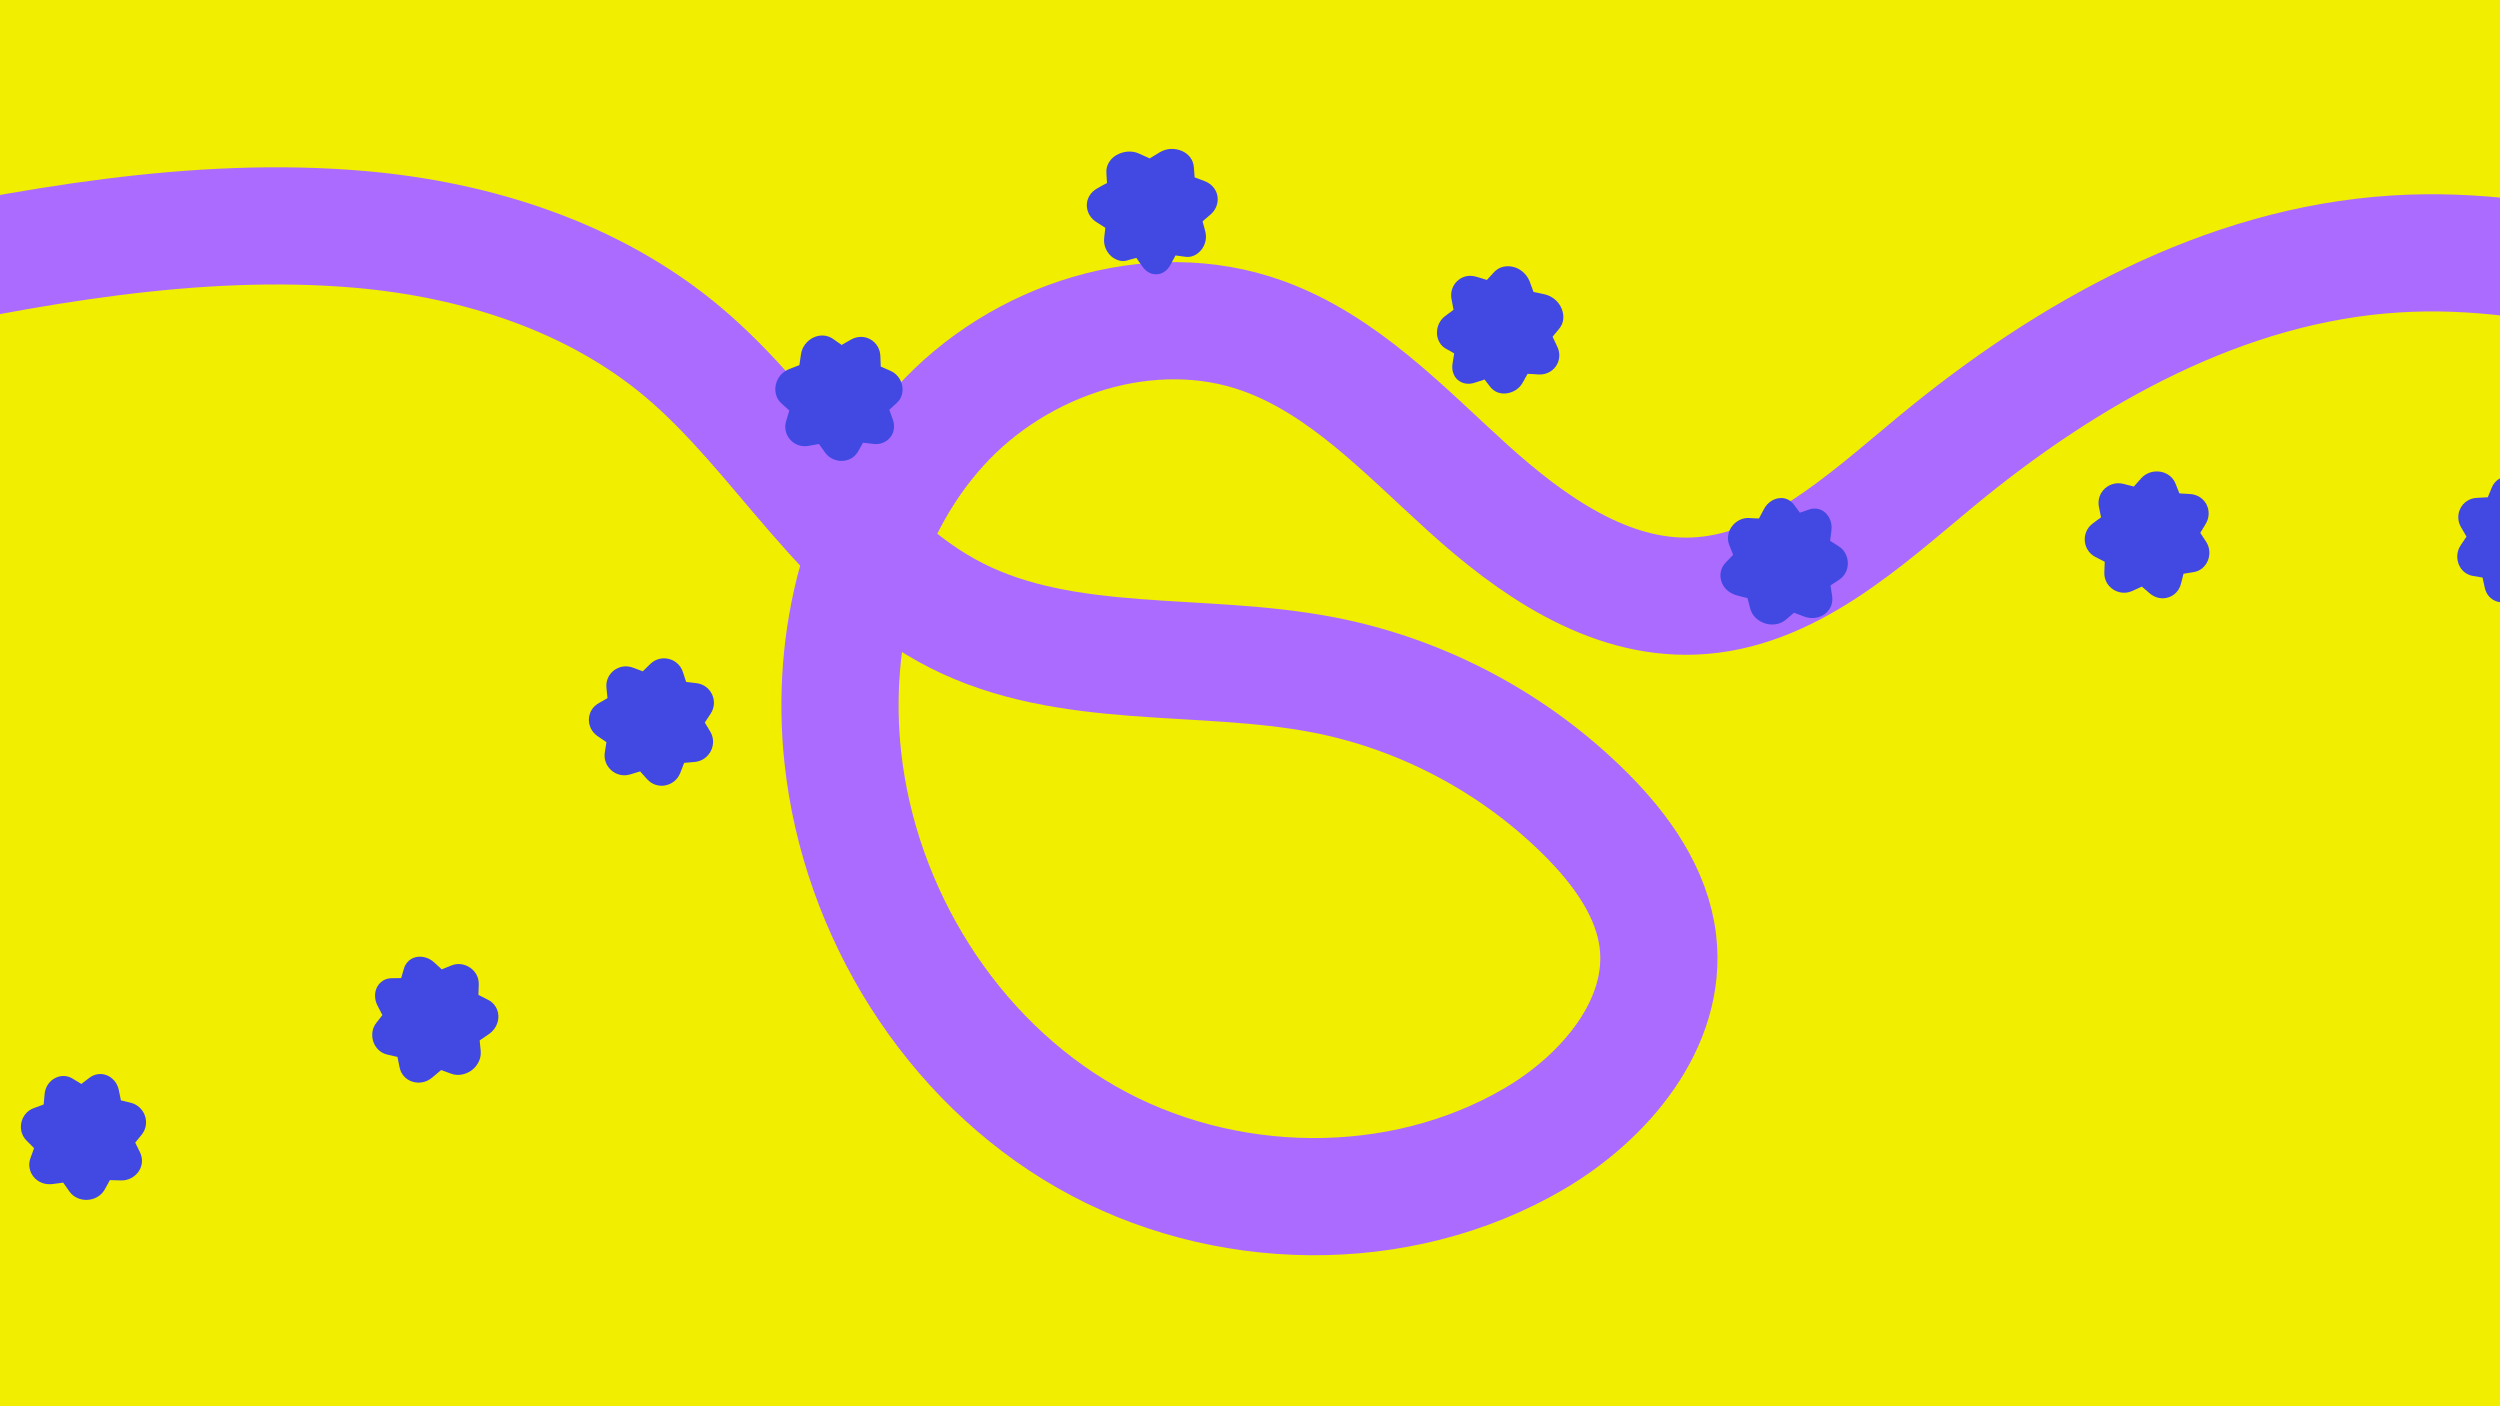
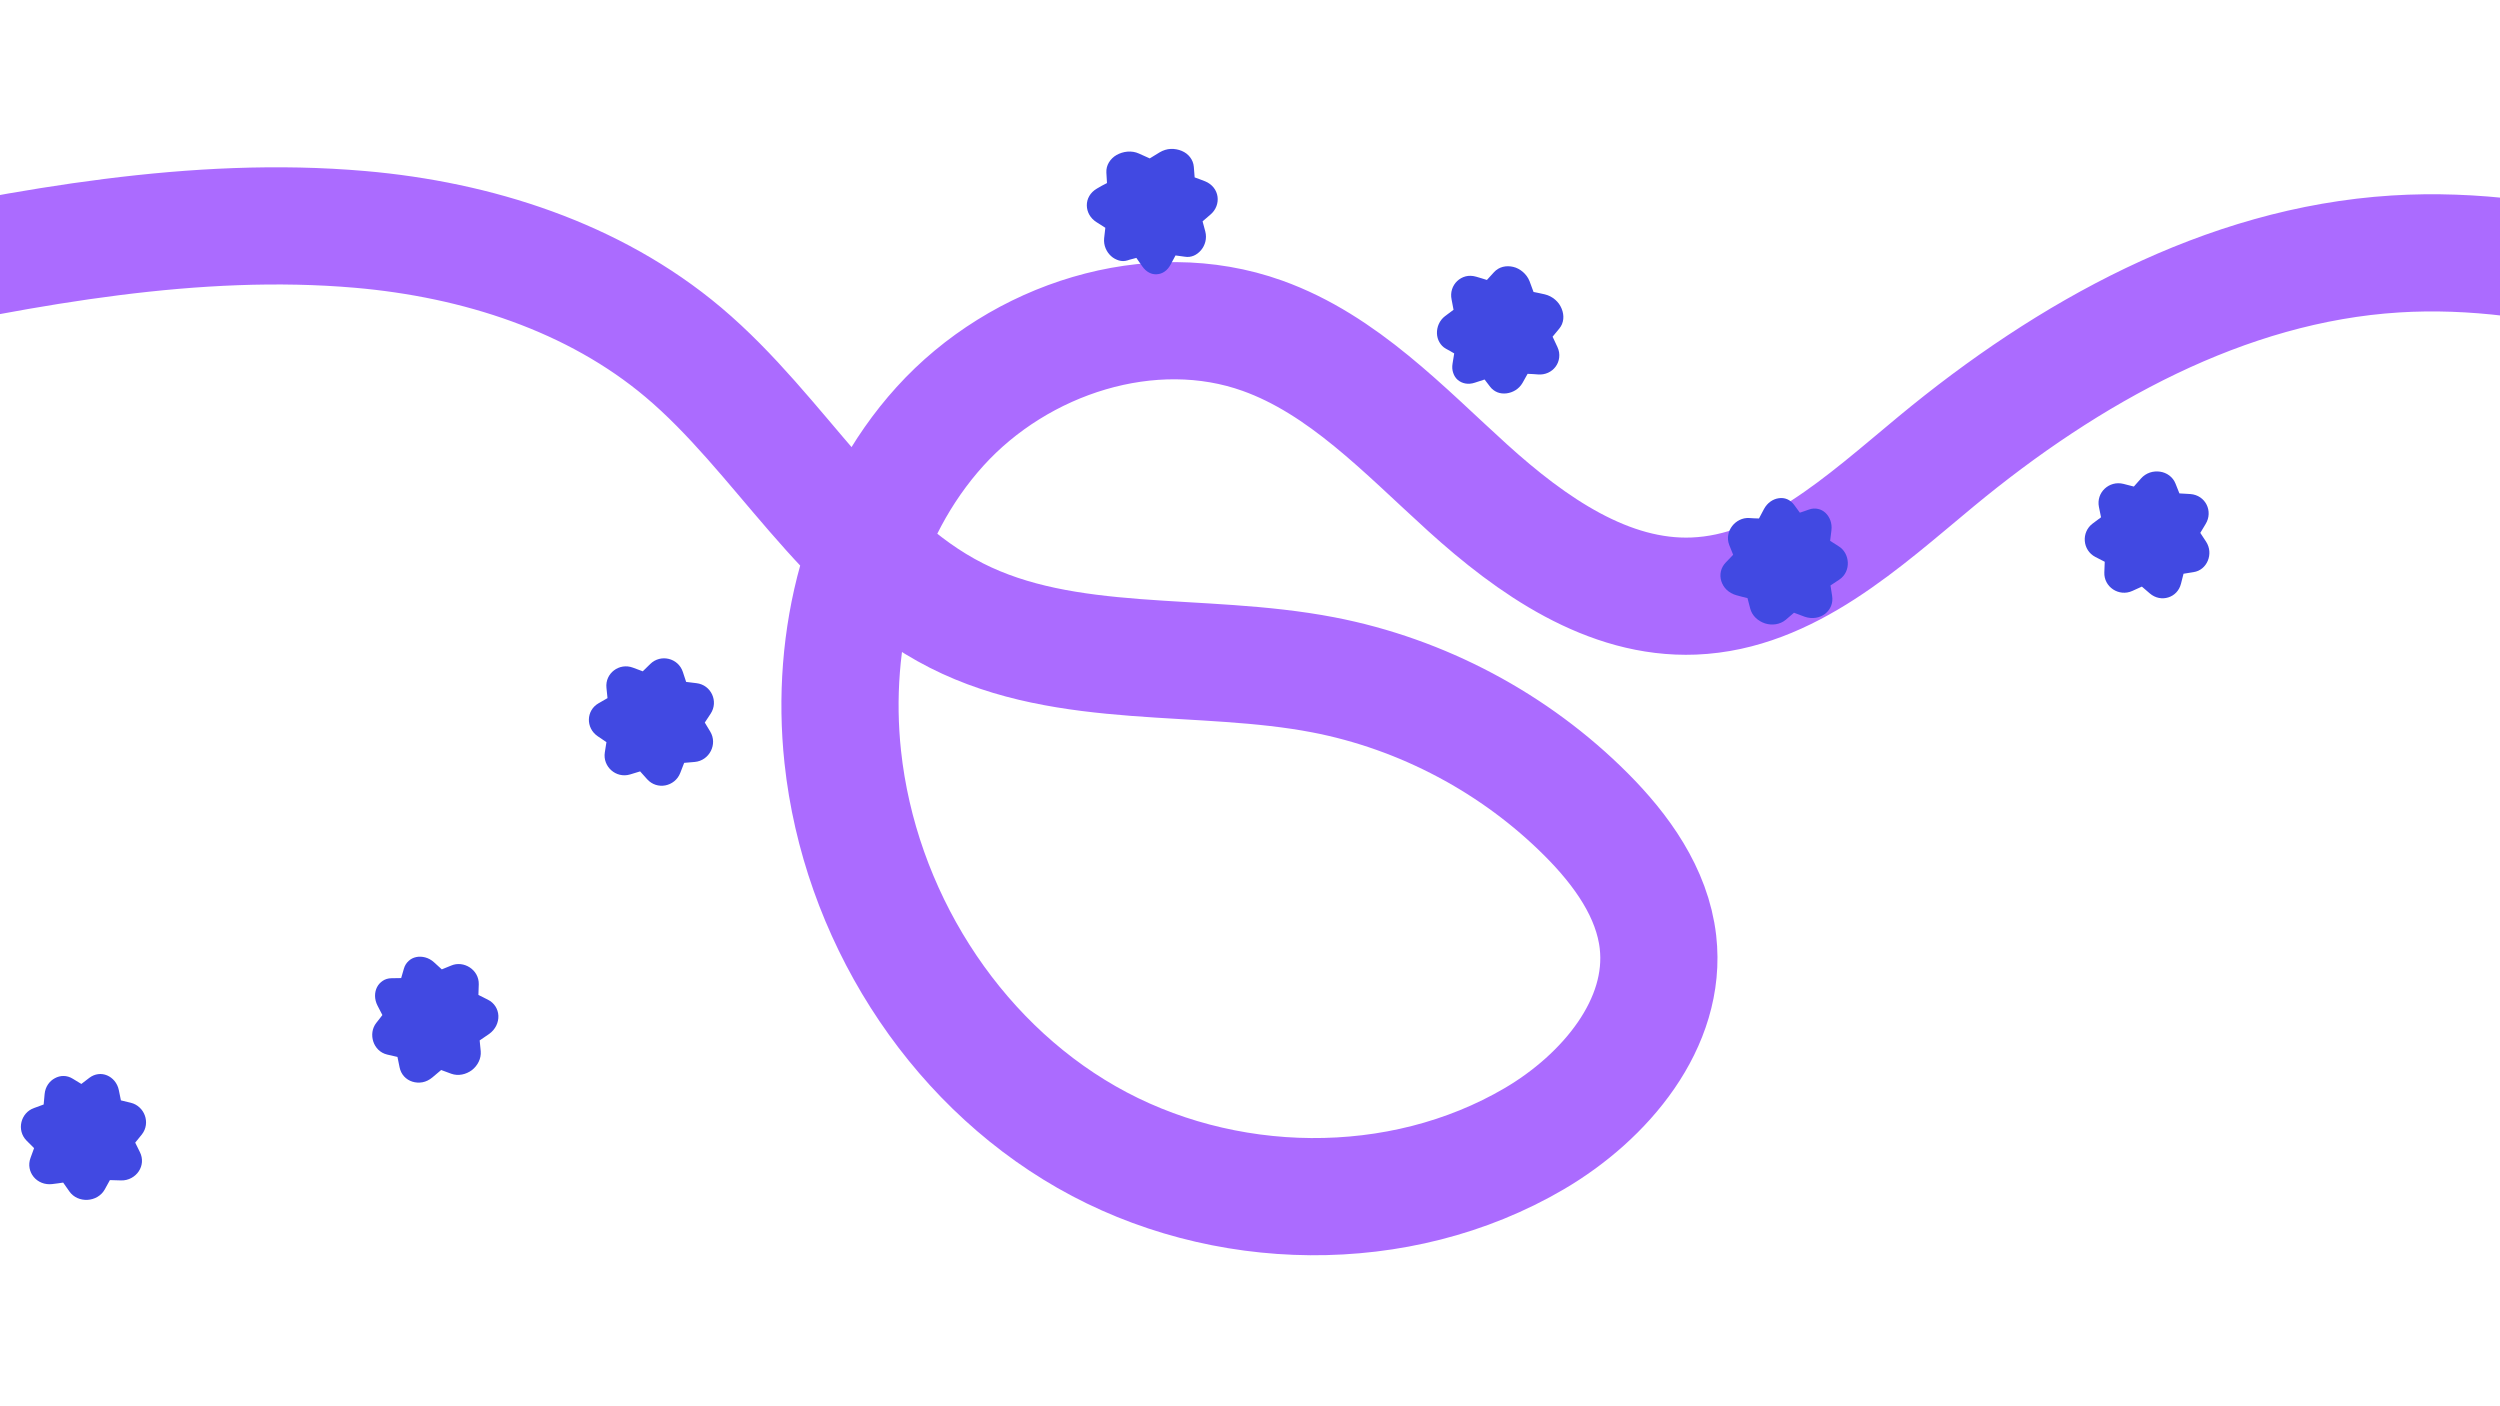
<svg xmlns="http://www.w3.org/2000/svg" id="Layer_1" data-name="Layer 1" viewBox="0 0 1920 1080">
  <defs>
    <style>
      .cls-1 {
        fill: #f2ee00;
      }

      .cls-2 {
        fill: none;
        stroke: #ab6bff;
        stroke-miterlimit: 10;
        stroke-width: 90px;
      }

      .cls-3 {
        fill: #4149e2;
      }
    </style>
  </defs>
-   <rect class="cls-1" x="-.03" y="0" width="1920" height="1080" />
  <path class="cls-2" d="M-102.84,216.18c123.23-26.58,253.02-51,379.49-39.99,89.58,7.8,179.42,36.45,248.17,94.39,74.63,62.9,122.59,157.92,209.61,202.11,85.37,43.35,187.8,27.46,281.82,45.58,76.05,14.65,147.44,52.61,202.12,107.46,26.91,26.99,50.63,59.92,54.95,97.79,7.13,62.57-40.73,119.18-95.06,151.03-103.56,60.69-239.59,58.34-343.79-1.26-104.19-59.59-174.42-172.64-187.23-291.99-9.7-90.37,13.71-186.52,74.74-253.88,61.03-67.36,161.99-100.23,247.56-69.57,62.02,22.22,108.82,72.56,157.65,116.79,48.83,44.23,107.85,85.76,173.68,83.13,72.34-2.89,130.38-57.28,186.16-103.44,101.05-83.63,221.76-151.09,352.68-159.28,119.94-7.5,236.74,34.9,349.43,76.64" />
  <g>
    <path class="cls-3" d="M62.49,832.46l6.14-4.7c4.25-3.2,9.27-3.68,13.59-1.87,4.31,1.81,7.92,5.83,9.03,11.29l1.61,7.91,7.58,1.83c2.64.63,4.92,1.93,6.75,3.65,1.82,1.68,3.2,3.79,4.04,6.12,1.68,4.64,1.2,10.14-2.29,14.57l-5.1,6.28,3.6,7.28c2.53,5.05,1.93,10.51-.86,14.71-1.39,2.1-3.33,3.88-5.66,5.14-2.33,1.26-5.06,2-8.02,1.89l-8.5-.25-3.98,7.22c-5.57,9.93-20.66,10.83-27.21,1.4l-4.7-6.71-4.19.61-4.19.53c-5.83.72-11.05-1.59-14.25-5.46-3.21-3.9-4.41-9.28-2.47-14.55l2.76-7.59-5.76-5.75c-7.93-7.98-4.52-21.49,5.74-25.05l7.38-2.71.74-8.05c.52-5.59,3.7-9.93,7.84-12.12,4.13-2.29,9.22-2.47,13.79.39,2.2,1.4,4.39,2.68,6.6,4.01Z" />
    <path class="cls-3" d="M308.1,751.15c.74-2.38,1.4-4.81,2.08-7.18.69-2.49,1.99-4.44,3.63-5.94,1.62-1.53,3.63-2.54,5.83-3,2.19-.47,4.61-.36,6.95.26,2.34.63,4.67,1.85,6.74,3.75l5.97,5.44,7.1-2.89c4.87-2.12,10.2-1.32,14.36,1.38,4.15,2.71,7.07,7.34,6.93,12.98-.07,2.7-.14,5.44-.27,8.15,2.42,1.25,4.81,2.43,7.23,3.64,5.04,2.48,7.86,7.24,8.11,12.35.2,5.04-2.15,10.48-7.13,14l-7.25,4.95c.29,2.75.59,5.54.82,8.29.47,5.72-2.38,11.1-6.78,14.53-4.48,3.32-10.41,4.72-15.82,2.78-2.61-.94-5.17-1.85-7.78-2.88l-6.72,5.67c-2.35,1.96-4.95,3.25-7.62,3.75-2.69.48-5.37.3-7.81-.48-4.88-1.55-8.71-5.49-9.8-11.03l-1.62-7.95c-2.66-.59-5.3-1.2-7.91-1.82-2.72-.65-5.01-1.97-6.8-3.73-1.81-1.78-3.11-3.97-3.87-6.31-1.52-4.72-.94-10.14,2.33-14.3,1.57-2.02,3.17-3.95,4.67-6.01l-3.72-7.19c-2.58-4.99-2.41-10.3-.37-14.27.51-.99,1.14-1.9,1.88-2.71.74-.8,1.6-1.49,2.5-2.12,1.84-1.23,4.08-1.95,6.66-1.98l7.49-.12Z" />
    <path class="cls-3" d="M466.56,536.14l-.81-7.95c-1.14-11.03,9.78-19.37,20.31-15.45l7.58,2.83,5.76-5.63c8-7.85,21.5-4.59,25.02,6.08l2.53,7.69,8.03.98c11.15,1.35,17.02,13.96,10.79,23.43l-4.49,6.81,4.19,6.95c5.82,9.66-.67,22.33-11.94,23.3l-8.09.69-2.98,7.69c-2.05,5.35-6.6,8.69-11.49,9.63-4.9.94-10.19-.54-13.95-4.73l-5.41-6.03-7.74,2.36c-10.8,3.2-21.1-6.05-19.37-16.96l1.24-7.87-6.7-4.53c-9.3-6.32-8.97-19.81.62-25.3l6.92-3.98Z" />
-     <path class="cls-3" d="M613.94,280.41l1.22-8.42c.22-1.47.62-2.86,1.17-4.16.57-1.29,1.3-2.48,2.14-3.56,1.69-2.16,3.84-3.89,6.22-5.03,4.76-2.29,10.51-2.18,15.09,1.04l6.62,4.65c2.45-1.41,4.82-2.86,7.31-4.2,5.15-2.84,10.7-2.49,14.97.02,4.27,2.51,7.27,7.14,7.44,12.76l.29,8.03,7.41,3.22c5.13,2.26,8.22,6.8,9.1,11.54.85,4.73-.38,9.83-4.34,13.27-1.91,1.66-3.73,3.41-5.6,5.12l2.69,7.46c1.86,5.12.92,10.23-1.96,13.75-2.86,3.54-7.48,5.75-12.99,5.04-2.63-.33-5.29-.67-7.91-.95l-3.77,6.69c-.65,1.16-1.44,2.17-2.32,3.06-.87.89-1.84,1.65-2.89,2.26-2.09,1.22-4.48,1.88-6.92,1.97-4.88.18-9.99-1.89-13.26-6.42l-4.7-6.55c-2.65.46-5.32.91-7.94,1.42-5.5,1.04-10.64-.94-13.99-4.59-1.68-1.83-2.91-4.07-3.52-6.56-.62-2.5-.59-5.22.26-7.98l2.44-7.99-6-5.44c-4.19-3.79-5.49-9.23-4.38-14.36.57-2.55,1.69-5.05,3.44-7.13,1.74-2.09,4.03-3.81,6.77-4.9,2.63-1.05,5.24-2.08,7.92-3.07Z" />
    <path class="cls-3" d="M883,121.66c2.51-1.6,5.05-3.11,7.63-4.67,1.34-.81,2.76-1.42,4.2-1.87,1.45-.45,2.92-.72,4.38-.75,2.92-.11,5.81.44,8.37,1.52,1.28.54,2.48,1.22,3.56,2.02,1.08.82,2.03,1.78,2.84,2.83,1.62,2.11,2.66,4.62,2.88,7.43l.63,8.07c2.72,1.01,5.43,1.93,8.09,3.03,5.56,2.27,8.8,6.85,9.48,11.74.69,4.9-1.13,10.13-5.41,13.76-2.06,1.74-4.08,3.48-6.07,5.23.72,2.6,1.42,5.21,2.09,7.81,1.4,5.42-.21,10.67-3.26,14.31-1.53,1.79-3.43,3.32-5.55,4.22-2.12.91-4.47,1.25-6.95.81l-7.12-.97c-1.26,2.29-2.48,4.57-3.68,6.85-2.48,4.87-6.5,7.4-10.61,7.59-2.04.17-4.11-.25-6.06-1.29-1.95-1.03-3.79-2.73-5.28-4.9-1.44-2.12-2.91-4.24-4.43-6.36l-3.4.9-1.69.45-1.66.53c-2.3.74-4.59.7-6.75.06-2.16-.69-4.21-1.74-5.96-3.36-3.49-3.18-5.86-8.15-5.29-13.7.28-2.67.58-5.34.91-8.01-2.22-1.45-4.47-2.89-6.77-4.32-4.79-3.02-7.37-7.8-7.44-12.8-.08-4.99,2.49-9.94,7.76-13l3.8-2.19,3.92-2.03-.47-8.08c-.15-2.81.56-5.44,1.94-7.75.69-1.16,1.55-2.23,2.54-3.21.5-.49,1.03-.95,1.59-1.38.56-.41,1.15-.79,1.76-1.14,4.91-2.77,11.5-3.74,17.26-1.08,2.77,1.22,5.51,2.45,8.2,3.69Z" />
    <path class="cls-3" d="M1177.78,224.26c2.87.59,5.82,1.11,8.69,1.82,3,.72,5.68,2.17,7.89,4.07,1.1.96,2.1,2,2.93,3.16.82,1.18,1.51,2.43,2.04,3.73,2.15,5.19,1.81,10.94-1.77,15.28l-5.17,6.26,3.7,7.91c.63,1.37,1.07,2.73,1.29,4.1.21,1.38.22,2.74.07,4.04-.3,2.6-1.27,4.99-2.75,6.98-2.96,3.99-7.93,6.41-13.48,5.96-1.34-.1-2.64-.22-3.99-.29l-4.03-.18c-1.29,2.35-2.6,4.68-3.92,6.99-2.78,4.83-7.6,7.45-12.36,8.02-2.38.28-4.74.02-6.85-.8-1.06-.41-2.03-.98-2.98-1.66-.95-.68-1.82-1.5-2.57-2.49-1.46-1.89-2.88-3.81-4.37-5.7-2.52.79-5.01,1.61-7.49,2.44-5.16,1.73-9.77.63-13.04-2.07-1.61-1.37-2.82-3.21-3.53-5.38-.76-2.12-.98-4.58-.52-7.26.44-2.57.86-5.16,1.26-7.77-2.05-1.29-4.25-2.42-6.37-3.61-2.23-1.22-3.86-3.01-5.01-5.04-1.17-2.01-1.79-4.33-1.87-6.73-.15-4.8,1.83-9.94,6.28-13.31l6.46-4.81c-.48-2.63-.98-5.27-1.5-7.93-1.15-5.46.66-10.64,4.25-14.09,1.79-1.72,4.03-3,6.55-3.66,2.5-.62,5.26-.57,8.11.27,2.72.83,5.5,1.59,8.22,2.5l5.45-5.98c3.78-4.15,9.39-5.36,14.75-4.07,2.69.61,5.22,2,7.41,3.86,2.18,1.87,4,4.27,5.13,7.12l3.08,8.33Z" />
    <path class="cls-3" d="M1382.28,393.74c2.34-.72,4.71-1.61,7.03-2.42,2.42-.87,4.75-.95,6.9-.47,2.16.44,4.12,1.49,5.75,3.02,3.24,3.1,5.26,7.88,4.57,13.46l-.99,8.02c2.12,1.36,4.25,2.77,6.42,4.1,4.51,2.71,6.94,7.54,7.16,12.5.21,4.96-1.83,10.02-6.5,13.17-2.24,1.51-4.5,3.01-6.8,4.51l1.25,7.99c.91,5.56-1.31,10.6-5.36,13.77-4.02,3.14-9.85,4.27-15.66,2.28l-8.27-3.09c-2.08,1.82-4.21,3.68-6.33,5.43-4.42,3.66-10.51,4.47-15.85,2.78-2.66-.87-5.15-2.3-7.15-4.22-1-.96-1.89-2.02-2.61-3.22-.72-1.21-1.28-2.52-1.66-3.93-.73-2.7-1.43-5.39-2.1-8.07-2.86-.7-5.73-1.39-8.56-2.22-2.96-.83-5.49-2.31-7.46-4.18-1.97-1.87-3.35-4.25-4.11-6.68-1.52-4.9-.46-10.29,3.49-14.34l5.62-5.85c-1.03-2.53-2.03-5.04-3.01-7.54-2.03-5.23-.73-10.66,2.26-14.54,1.51-1.97,3.43-3.53,5.66-4.64,2.23-1.1,4.73-1.68,7.36-1.52l3.78.23c1.25.08,2.53.08,3.79.12l3.78-7.15c2.63-4.97,7.04-7.81,11.41-8.4,2.21-.34,4.43-.11,6.45.74,1.01.43,1.98,1.01,2.87,1.75.9.73,1.75,1.58,2.5,2.62l4.38,5.99Z" />
    <path class="cls-3" d="M1638.81,373.66c1.79-2.08,3.66-4.14,5.5-6.21,1.93-2.16,4.25-3.66,6.78-4.52,2.54-.85,5.23-1.07,7.8-.69,5.11.73,9.84,3.95,11.9,9.17l2.99,7.52c2.8.16,5.57.29,8.37.49,5.87.43,10.33,3.76,12.53,8.2,2.21,4.43,2.2,9.96-.72,14.75l-4.14,6.88,4.45,6.75c3.06,4.7,3.18,10.19,1.32,14.64-1.87,4.47-5.75,8.02-11,8.76l-7.64,1.23-1.97,7.73c-1.38,5.41-5.19,9.05-9.75,10.46-4.61,1.45-9.89.59-14.15-3.05l-6.12-5.26-7.34,3.33c-10.27,4.67-21.98-3.06-21.49-14.31l.31-8.09-7.2-3.7c-9.97-5.17-10.97-19.03-2.08-25.66l6.44-4.8-1.62-7.92c-1.11-5.51.79-10.63,4.41-14.04,3.66-3.42,8.88-5.1,14.47-3.69l7.96,2.05Z" />
-     <path class="cls-3" d="M1946.46,377.6l8.39-1.6c2.92-.53,5.84-.34,8.42.55,2.59.88,4.91,2.36,6.77,4.23,1.85,1.88,3.25,4.13,3.96,6.62.71,2.5.77,5.2,0,7.91l-2.2,7.79,6.34,5.48c4.38,3.81,5.85,9.25,4.93,14.1-.93,4.87-4.26,9.26-9.48,11.28-2.5.96-4.99,1.94-7.49,2.97l-.53,8.04c-.41,5.62-3.63,10-7.86,12.46-4.24,2.46-9.43,2.83-14.06.27l-6.71-3.61-6.15,4.98c-4.26,3.54-9.31,4.27-13.56,2.74-4.26-1.48-7.79-5.09-8.94-10.51-.55-2.59-1.11-5.2-1.71-7.75l-7.46-1.25c-1.29-.22-2.49-.6-3.6-1.14-1.11-.53-2.13-1.15-3.04-1.92-1.82-1.52-3.23-3.52-4.14-5.78-1.81-4.5-1.65-10.01,1.44-14.66l4.5-6.68c-1.34-2.32-2.69-4.66-4.07-6.98-2.9-4.76-2.88-10.26-.63-14.69,2.24-4.43,6.76-7.81,12.6-8.09l8.45-.45,3.08-7.5c2.14-5.21,6.87-8.27,12.16-8.93,2.63-.32,5.42-.09,8.01.87,2.58.96,5.01,2.55,6.98,4.79,1.88,2.16,3.78,4.25,5.6,6.46Z" />
  </g>
</svg>